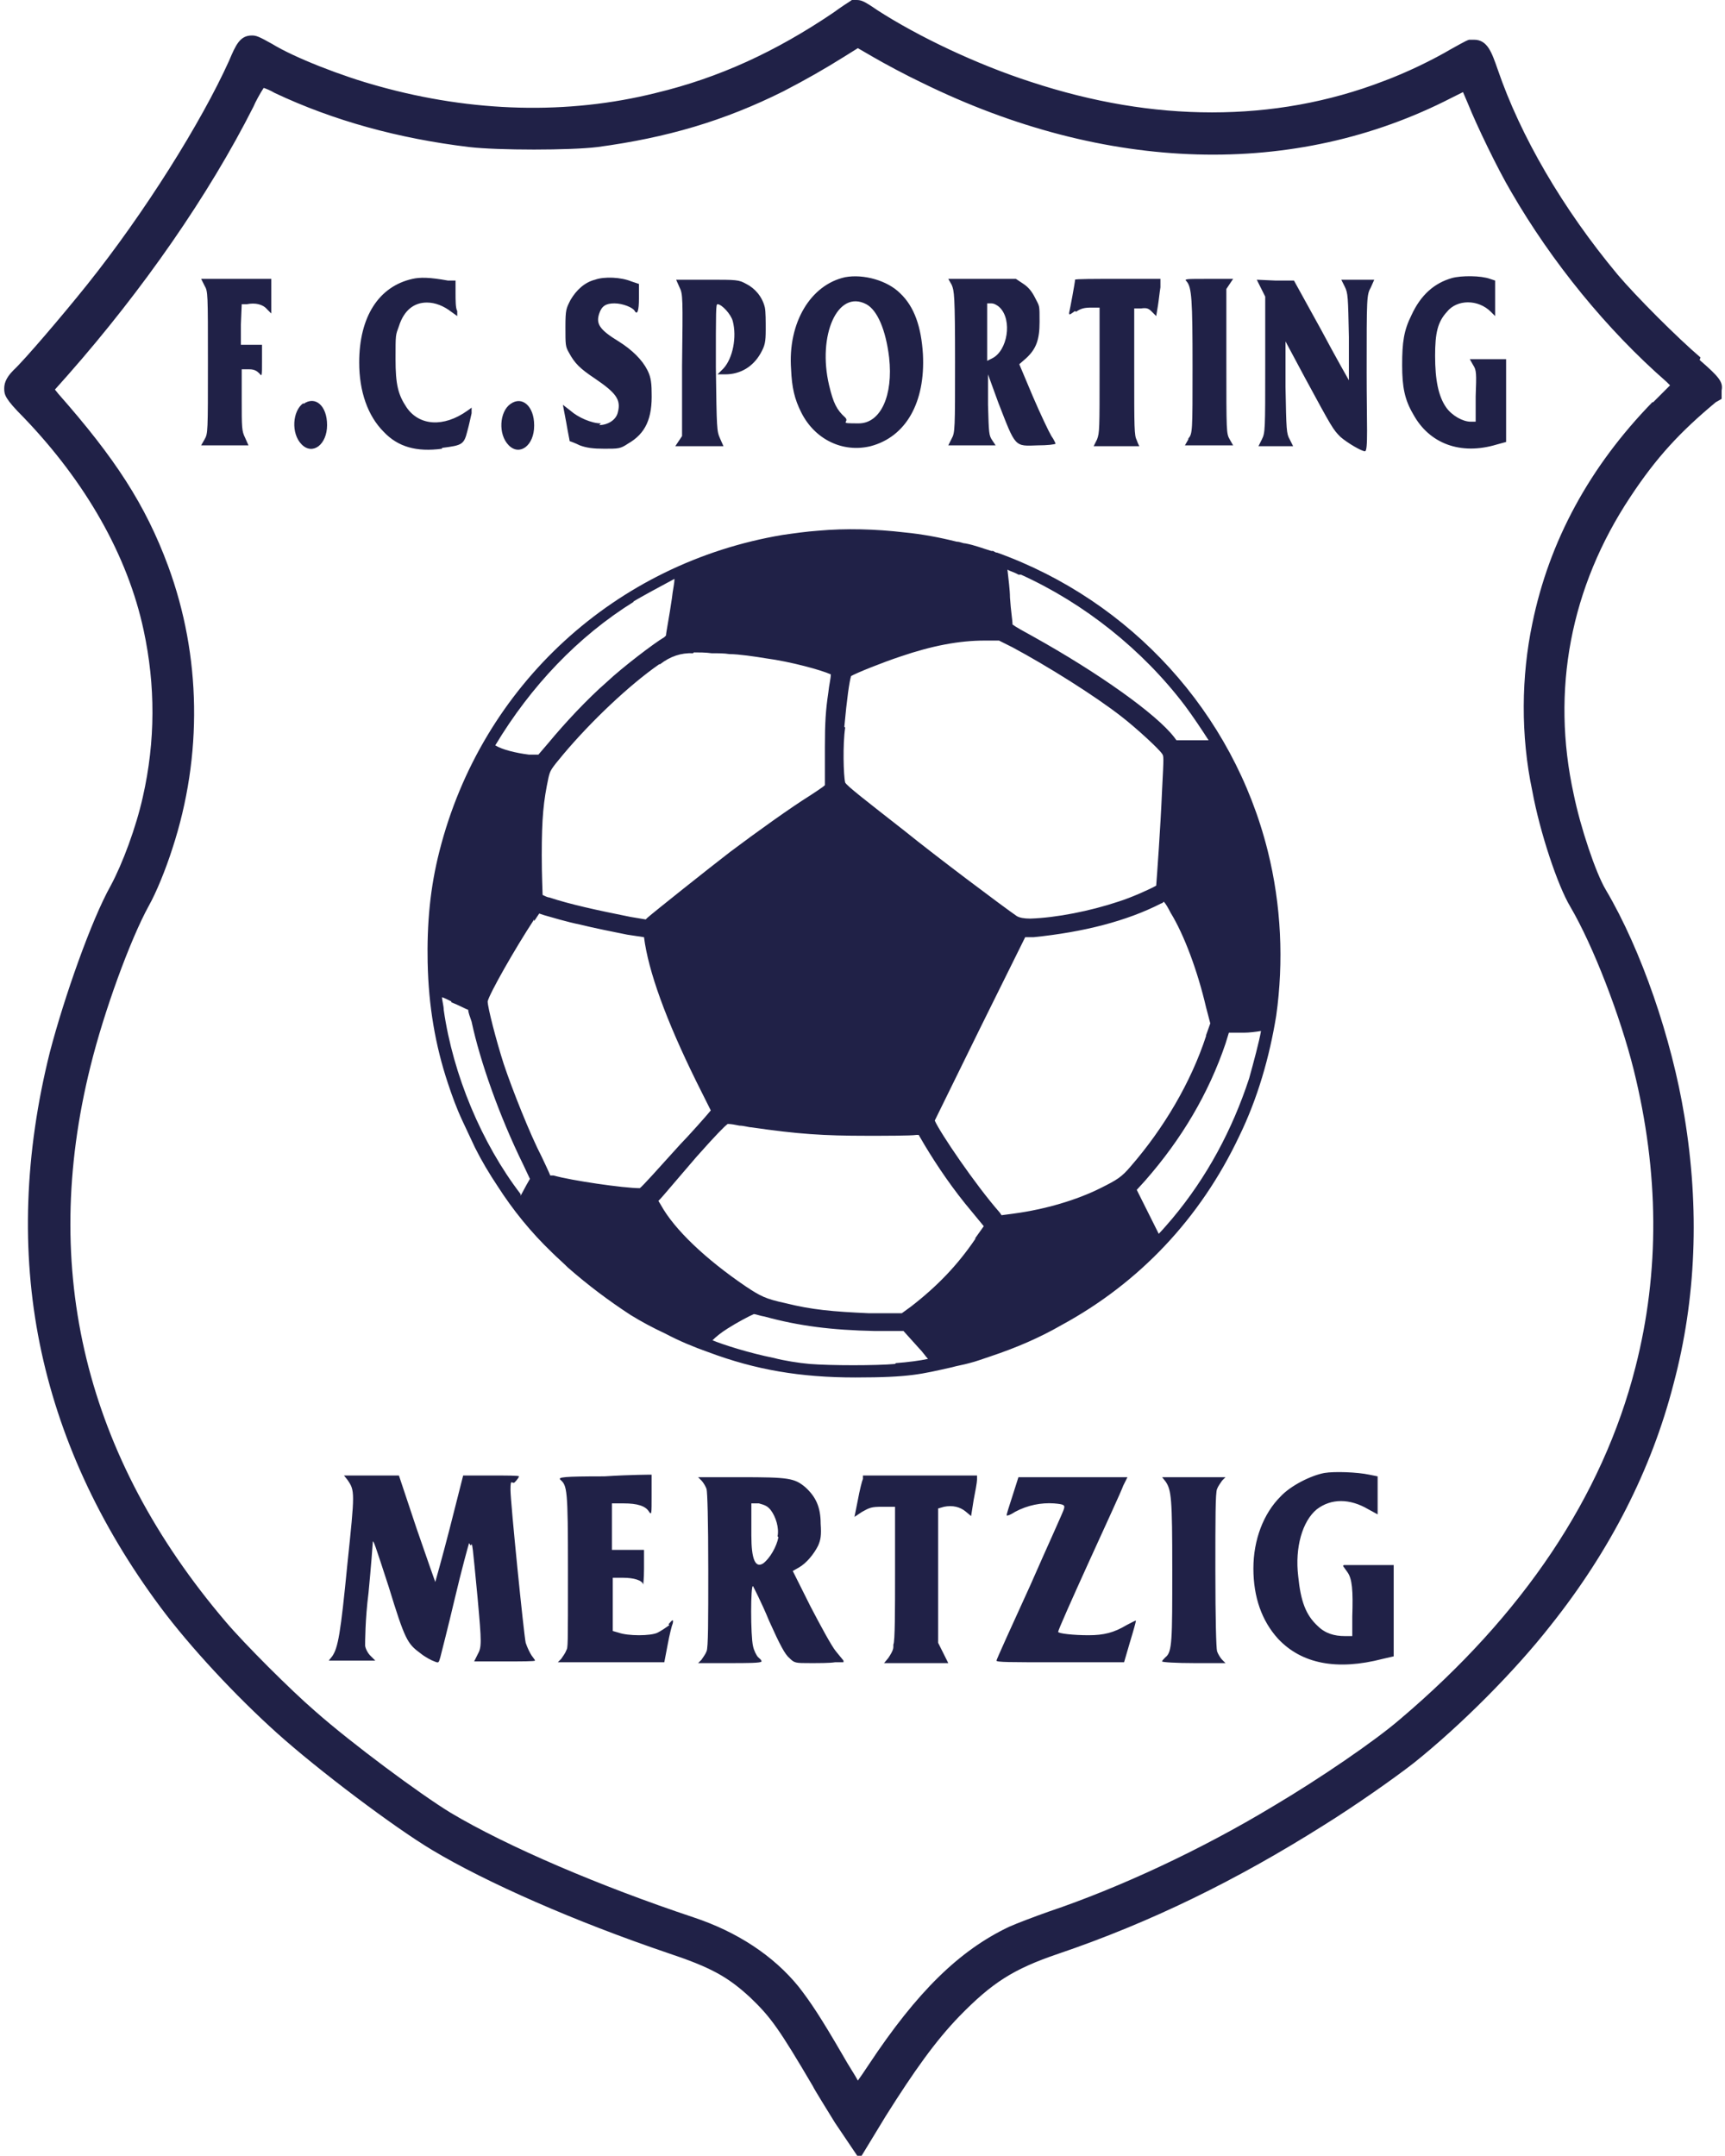
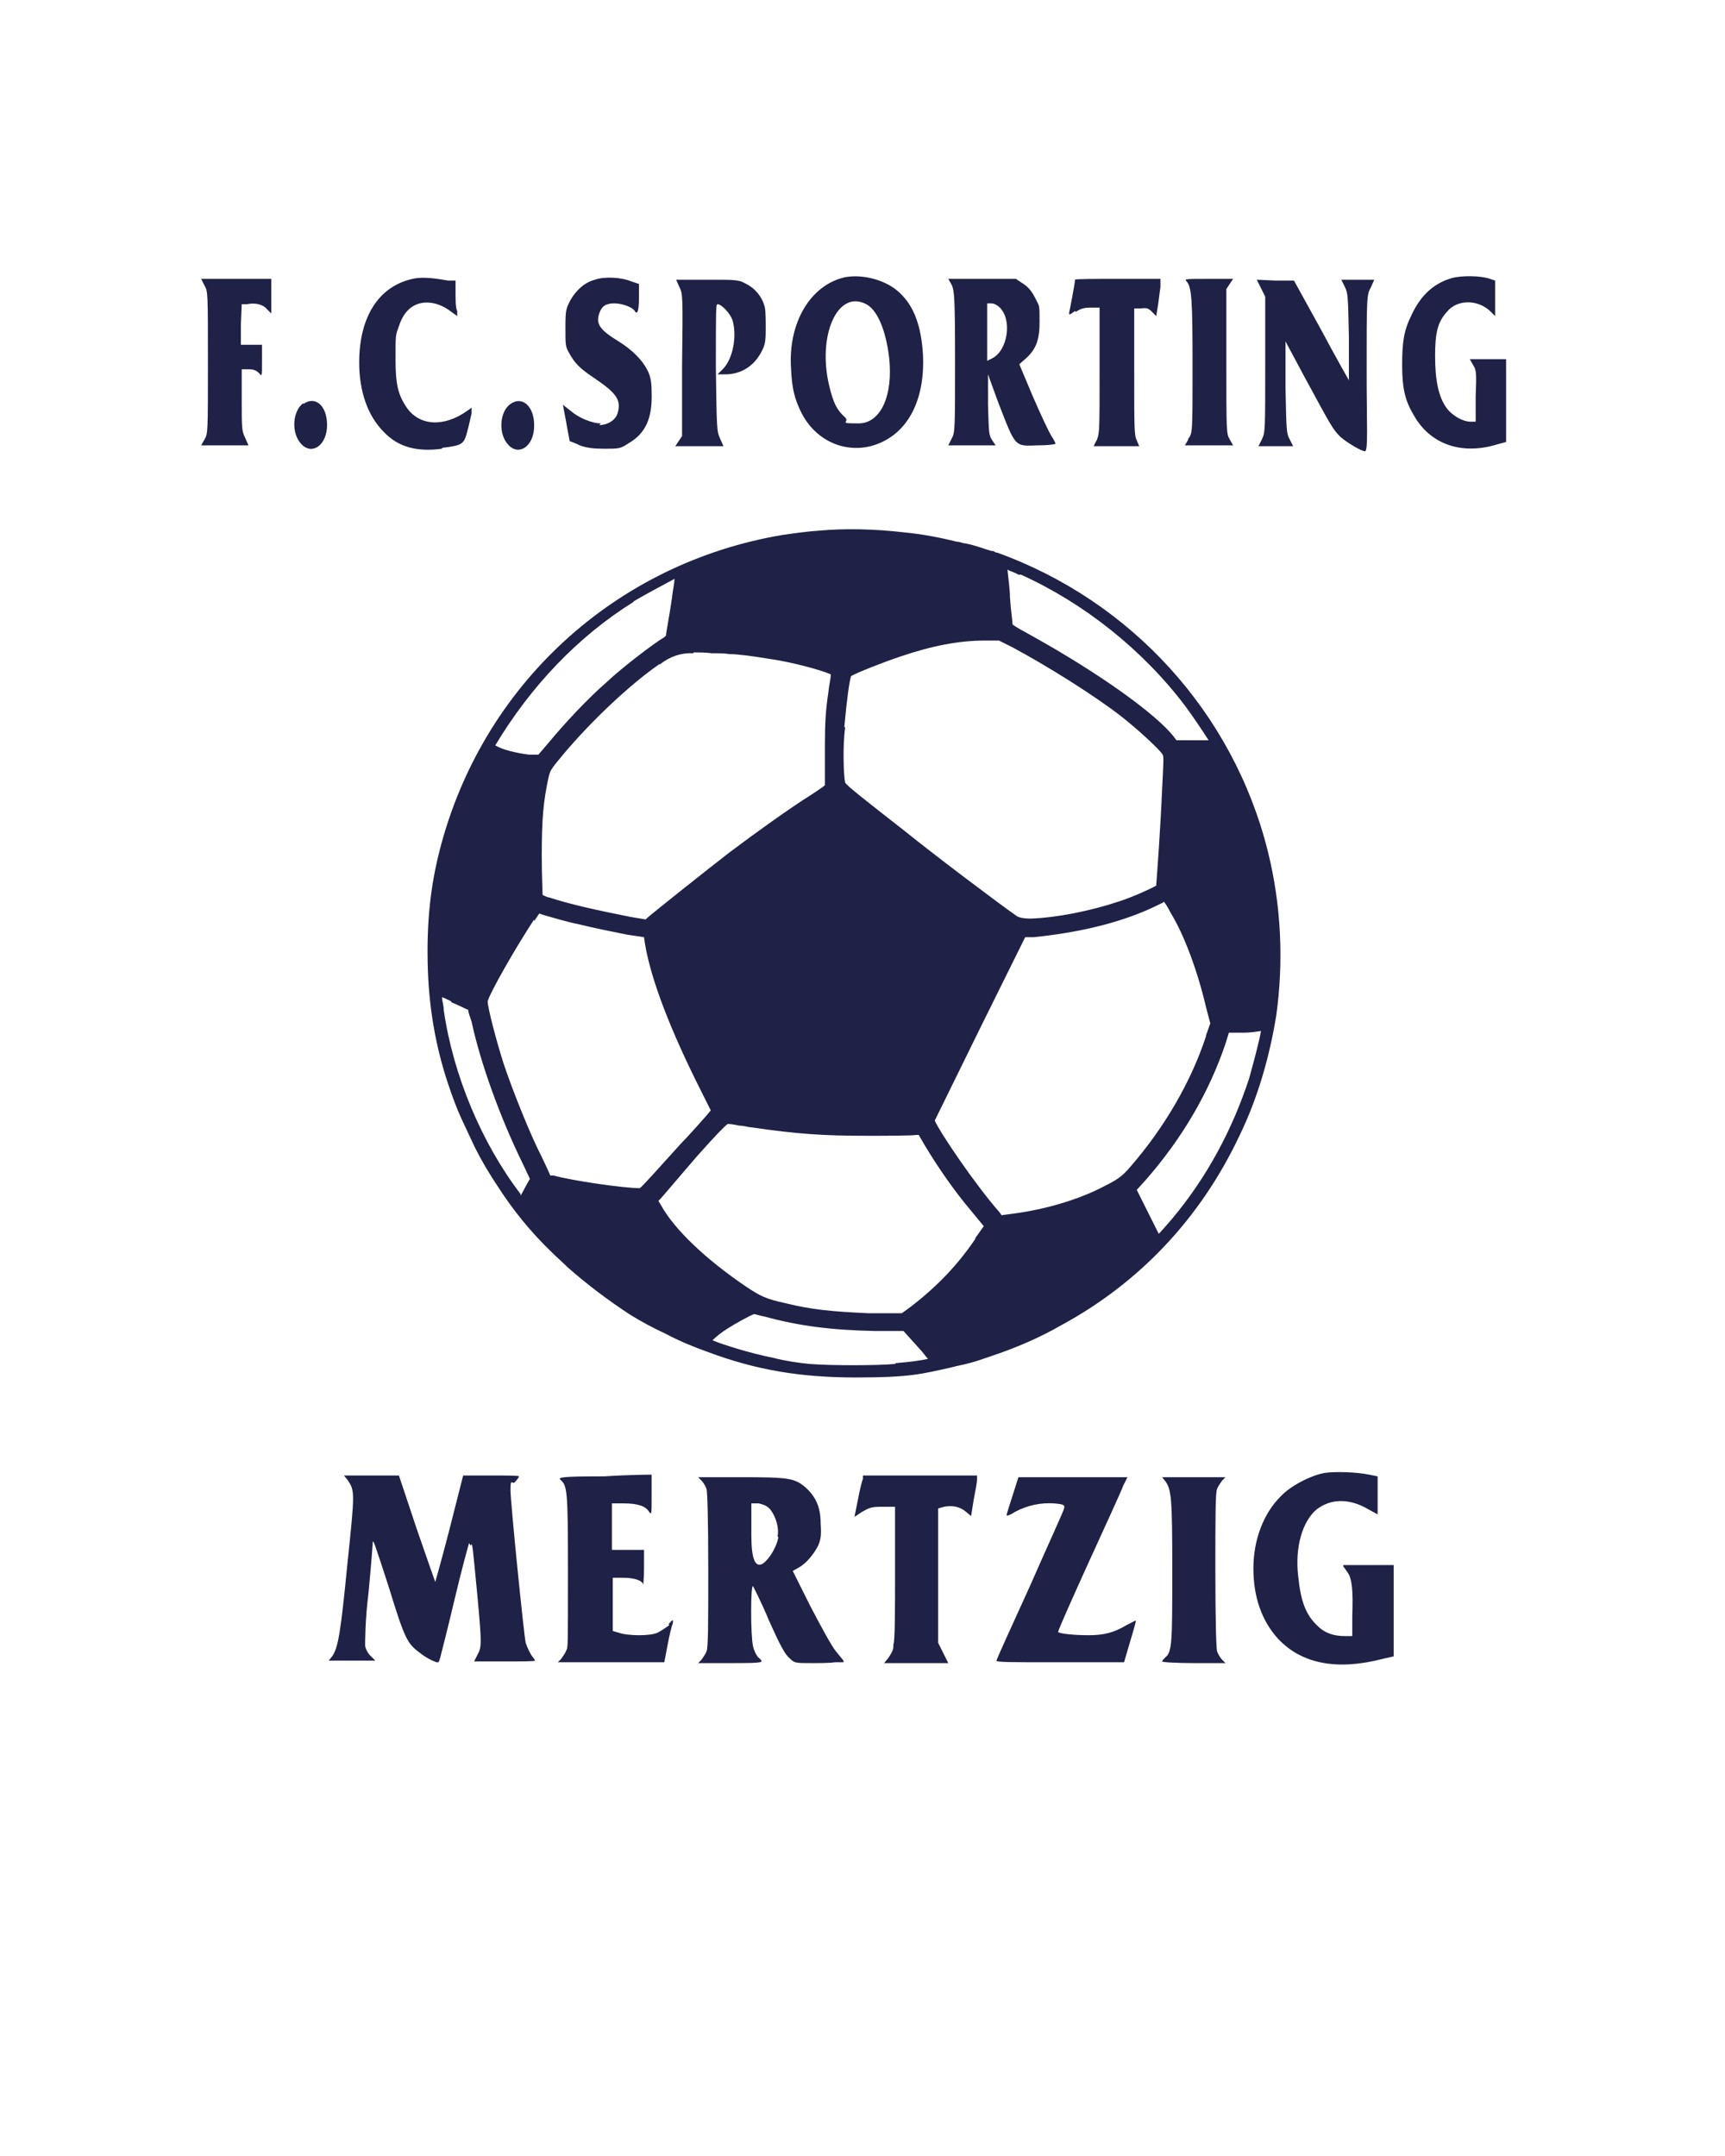
<svg xmlns="http://www.w3.org/2000/svg" data-name="Ebene 1" viewBox="0 0 204.1 255.1">
-   <path d="M201.2 42.3c-2.7-2.3-7.6-7.2-9.8-9.8-6.5-7.8-11.5-16.4-14.2-24.3-.7-2-1.2-3.5-2.8-3.5h-.5c-.2 0-.4.1-2.2 1.1-2.2 1.3-5.3 2.8-8 3.8-6.5 2.5-13.3 3.7-20.3 3.7s-14.1-1.2-21.4-3.6c-6.5-2.1-13.4-5.4-18.2-8.5-1.6-1.1-1.9-1.2-2.5-1.2h-.5l-.3.2c-.3.2-.8.5-1.9 1.3-6.8 4.6-13.5 7.7-21 9.5-10.4 2.6-21.7 2.3-32.8-.8-4.4-1.2-10-3.4-12.6-5-1.6-.9-1.9-1-2.4-1-1.4 0-1.9 1.1-2.7 3-3.3 7.3-10 18-16.8 26.5-2.8 3.5-7.4 8.9-8.7 10.1-1 1-1.1 1.7-1.1 2.2 0 .7.1 1.2 2.3 3.4C10.1 57 15.1 65.7 17 74.6c1.4 6.5 1.4 13.1-.1 19.7-.8 3.6-2.4 7.9-3.8 10.5-2.3 4.1-5.5 13.2-7.2 19.7-3 12-3.4 23.6-1.2 34.5 2.2 10.9 7 21.4 14.3 31.2 3.5 4.7 8.9 10.5 13.8 14.9s13.8 11.1 18.3 13.8c6.5 3.9 17 8.5 27.9 12.2 5.1 1.7 7.1 2.8 9.8 5.3 2.4 2.3 3.4 3.7 7.4 10.5 0 .1 1.8 3 2.6 4.3l2.9 4.3 3.1-5.1c3.4-5.4 5.9-8.9 8.7-11.8 3.9-4 6.4-5.6 11.7-7.4 10.9-3.7 21.1-8.7 31.4-15.2 3.7-2.3 8.4-5.6 10.7-7.4 5.5-4.4 11.9-10.8 16.2-16.3 7-8.8 11.9-18.4 14.5-28.5 2.7-10.1 3.1-20.8 1.3-31.7-1.5-9.2-5.1-19.7-9.3-26.8-1.2-2-3-7.4-3.8-11.3-2.7-12.3-.4-24.5 6.7-35.2 3.1-4.7 5.9-7.7 10.1-11.2l.7-.4v-1c.2-1-.3-1.6-2.6-3.6zm-5.7 5.3c-7.4 7.6-12.2 16.4-14.2 26.2-1.3 6.2-1.4 13.2 0 19.8.9 4.9 3 11.2 4.5 13.7 2.7 4.6 5.9 12.9 7.5 19.3 3 12.1 3.1 23.9.2 35.2-3.9 15.3-13.3 29.3-27.8 41.6-3 2.6-9.6 7.1-15 10.3-8.6 5.2-18.3 9.7-26.6 12.5-1.7.6-3.8 1.4-4.7 1.8-5.9 2.8-10.9 7.7-16.6 16.3-.6.9-1 1.5-1.3 1.9-.3-.6-1-1.6-1.9-3.2-2.5-4.3-3.7-6.1-5.1-7.9-3-3.7-7.3-6.5-12.4-8.2-11.1-3.7-22.1-8.4-28.8-12.4-3.6-2.2-11.7-8.2-16-12-2.9-2.5-8.4-8-10.6-10.6-16.6-19.5-22-41.6-16-65.7 1.6-6.5 4.7-15 6.9-19 .9-1.6 2-4.3 2.8-6.8 3.6-11 3.4-22.8-.5-33.4-2.7-7.3-6.3-12.8-13-20.4l-.4-.5 1.6-1.8c8.8-10 16.6-21.2 21.9-31.7.2-.5.8-1.6 1.2-2.2.3.1.8.3 1.3.6 7 3.3 14.7 5.4 23 6.4 3.4.4 12 .4 15.2 0 8.2-1.1 15-3.1 22-6.6 2.7-1.4 4.8-2.6 7.2-4.1l1.6-1 1.9 1.1c1.2.7 3.8 2.1 5.7 3 21.8 10.7 44.1 11.3 62.6 1.8l1.4-.7.6 1.4c1 2.5 3.5 7.7 5.1 10.4 4.8 8.3 11.3 16.3 18.4 22.5l.4.4-2 2z" fill="#202147" />
  <path d="M52.3 53c2.4-.3 2.6-.4 3-2 .2-.7.4-1.7.5-2.1v-.7c.1 0-.5.4-.5.4-2.8 2-5.7 1.8-7.2-.4-1-1.5-1.3-2.7-1.3-5.7s0-2.8.4-3.9c.6-1.9 1.8-2.8 3.3-2.8 1 0 2 .4 2.9 1.1l.7.5v-.6c-.2-.3-.2-1.3-.2-2.1v-1.5H53c-2.2-.4-3.3-.4-4.2-.2-4 .9-6.3 4.5-6.3 9.9 0 3.4 1 6.3 2.9 8.2 1.7 1.8 3.9 2.4 6.9 2zm18.8-2.9c-1.1 0-2.7-.7-3.6-1.5l-.9-.7.4 2.1c.2 1.2.4 2.1.4 2.2 0 0 .6.2 1.2.5.8.3 1.6.4 2.9.4 1.7 0 1.9 0 2.8-.6 2.1-1.2 2.9-3 2.8-6.1 0-1.4-.2-2-.5-2.6-.6-1.2-1.8-2.4-3.4-3.4-2.3-1.4-2.7-2.1-2.3-3.3.3-.9.8-1.2 1.8-1.2s2.2.5 2.4.9c.3.5.5 0 .5-1.5v-1.7l-.9-.3c-1.2-.5-3.2-.6-4.3-.2-1.2.3-2.2 1.2-2.9 2.4-.5 1-.6 1.1-.6 3.2s0 2.3.4 3c.7 1.3 1.3 1.9 3.1 3.1 2.5 1.7 3.1 2.5 2.7 4-.2.9-1.2 1.5-2.2 1.5zm23.7-1.3c1.6 3.2 4.9 4.8 8.2 4 4.2-1.1 6.5-5.2 6.2-10.9-.2-3.2-1-5.6-2.7-7.2-1.5-1.5-4.3-2.3-6.5-1.9-4.1.9-6.8 5.4-6.4 10.9.1 2.2.4 3.5 1.2 5.1zm7.7-12.8c1.3.7 2.3 3 2.7 6.3.5 4.5-1 7.8-3.6 7.8s-1-.1-1.6-.7c-1-.9-1.4-1.7-1.9-3.8-1.4-5.9 1-11.4 4.4-9.6zm71.4 6.5l.4.7c.4.6.4 1 .3 3.7v3h-.6c-.9 0-2.2-.7-2.9-1.7-.9-1.3-1.3-3.2-1.3-6.1 0-2.7.3-4 1.4-5.2 1.2-1.5 3.7-1.5 5.2 0l.5.5v-4.2l-.6-.2c-1.1-.4-3.4-.4-4.5-.1-2.1.6-3.7 2-4.8 4.4-.9 1.8-1.1 3.2-1.1 5.9 0 2.6.3 4.1 1.3 5.8 1.9 3.5 5.6 4.9 9.9 3.6l1.1-.3v-9.8h-4.4zM27.9 33h-4.1l.4.8c.4.7.4.8.4 9.1s0 8.4-.4 9.1l-.4.7h5.6l-.4-.9c-.4-.8-.4-1.2-.4-4.5v-3.6h.9c.6 0 .9.2 1.2.5.3.4.3.3.3-1.5v-1.9h-2.5v-2.4l.1-2.4h.6c1-.2 1.9 0 2.4.6l.5.5V33h-4.2zm52.8 18.6l-.4.6-.4.6h5.7l-.4-.9c-.4-.9-.4-1.1-.5-8.4 0-6.9 0-7.5.2-7.5.5 0 1.6 1.2 1.8 2 .5 1.9 0 4.4-1.1 5.6l-.7.7h.9c1.8 0 3.3-.9 4.2-2.5.5-.9.6-1.3.6-2.8 0-1 0-2.1-.1-2.6-.3-1.3-1.2-2.3-2.2-2.8-.9-.5-1.1-.5-4.6-.5H80l.4.9c.4.8.4 1.2.3 9.3v8.4zm31.4 1.1h5.7l-.4-.6c-.4-.6-.4-.8-.5-4.2v-3.6l1.2 3.3c2.1 5.4 1.9 5.2 4.7 5.1 1.1 0 2-.1 2.1-.2 0 0-.2-.5-.5-.9-.3-.5-1.3-2.6-2.2-4.7l-1.6-3.8.8-.7c1.2-1.1 1.6-2.2 1.6-4.3s0-1.8-.5-2.8c-.4-.8-.8-1.3-1.4-1.7l-.9-.6h-8l.4.7c.3.7.4 1.2.4 9.1s0 8.4-.4 9.1l-.4.8zm4.7-13.4v-3.4h.5c.3 0 .7.2 1 .5 1.5 1.5.9 5.1-.9 6l-.6.3v-3.4zm10.5-2.4c.6-.4 1-.5 1.8-.5h1v7.4c0 7 0 7.4-.3 8.2l-.4.8h5.4s-.2-.4-.3-.7c-.3-.6-.3-1.4-.3-8.1v-7.5h.8c.7-.1.9 0 1.3.4l.5.5.2-1.2c.1-.6.2-1.6.3-2.2v-1h-5c-2.8 0-5.1 0-5.1.1 0 .3-.6 3.5-.7 3.9 0 .3 0 .3.7-.2zM140.6 52l-.4.7h5.7l-.4-.7c-.4-.7-.4-.8-.4-9.3v-8.5l.4-.6.4-.6H143c-2.8 0-2.9 0-2.6.3.6.7.7 2.1.7 10.1 0 7.7 0 7.9-.5 8.5zm9.1-17v8.1c0 7.8 0 8.1-.4 8.9l-.4.8h4.1l-.4-.8c-.4-.7-.4-1.1-.5-6.2v-5.4l2.3 4.3c3.2 5.9 3.3 6.1 4.2 7 .8.7 2.5 1.7 2.9 1.7s.2-3.4.2-9.3c0-9 0-9.2.5-10.1l.4-.9h-3.9l.4.8c.4.8.4 1.2.5 6V45s-1.6-2.8-3.3-6l-3.2-5.8h-2.2l-2.2-.1.5 1 .5 1zM35.9 47.7c-1.3.9-1.5 3.6-.2 4.9 1.3 1.3 3 0 3-2.3s-1.4-3.5-2.8-2.5zm27.3 2.6c0-2.2-1.4-3.5-2.8-2.5-1.3.9-1.5 3.6-.2 4.9 1.3 1.3 3 0 3-2.3zm95.7 135l.5.7c.6.8.7 2.2.6 5.3v2.3h-.9c-1.2 0-2.3-.3-3.2-1.2-1.4-1.3-2-2.9-2.3-5.9-.4-3.4.5-6.5 2.2-7.9 1.7-1.3 3.9-1.3 6.1 0l1.1.6v-4.5l-1-.2c-1.4-.3-4.1-.4-5.3-.2-1.6.3-4 1.5-5.2 2.8-2 2-3.2 5.1-3.2 8.5 0 3.4 1 6.2 2.9 8.3 2.8 3 7 3.8 12.4 2.4l1.3-.3v-10.8H159zm-79.7 7c-.4.3-1 .7-1.4.9-.8.4-3.5.4-4.6 0l-.7-.2v-6.3h1.2c1.3 0 2.3.3 2.4.8 0 .1.1-.7.1-1.9v-2.2h-3.8v-5.5h1.4c1.6 0 2.6.3 3 1 .3.4.3.3.3-2v-2.4s-2.5 0-5.6.2c-4.9 0-5.5.1-5.2.4.8.7.9 1.1.9 10.6s0 9.2-.2 9.6c-.1.3-.4.7-.6 1l-.4.4h12.6l.4-2.1c.2-1.1.5-2.3.6-2.5.1-.5 0-.5-.5.1zm-23.5-9.4c.2-.5.2-.1.8 6.1.5 5.5.5 5.9 0 6.8l-.4.8h3.6c2 0 3.6 0 3.6-.1s-.2-.3-.4-.6-.5-.9-.7-1.5c-.2-.8-1.8-16.6-1.8-18.1s.2-.6.5-.9c.3-.3.5-.6.5-.7s-1.5-.1-3.3-.1h-3.3l-1.6 6.3c-.9 3.5-1.7 6.3-1.7 6.3s-1-2.8-2.2-6.3l-2.1-6.3h-6.5l.4.5c.9 1.3.9 1.4 0 10-.8 8.2-1.1 9.9-1.8 10.9l-.4.5h5.5l-.6-.6c-.3-.3-.6-.9-.6-1.2 0-.3 0-3.1.4-6.2.3-3.1.5-5.8.5-5.9 0-.7.3.3 1.9 5.2 1.9 6.2 2.2 6.7 3.7 7.8.6.5 1.4.9 1.7 1 .5.2.5.2.7-.5.1-.4.9-3.5 1.7-6.9.8-3.4 1.6-6.3 1.7-6.6zm44.1 13.6l-.9-1.1c-.5-.6-1.8-3-3-5.3l-2.1-4.2.7-.4c.9-.5 1.8-1.6 2.3-2.6.3-.7.4-1.2.3-2.6 0-2-.6-3.2-1.8-4.3-1.3-1.1-2-1.2-7.7-1.2h-5l.4.4c.2.2.5.7.6 1 .1.4.2 3.6.2 9.6s0 9.2-.2 9.6c-.1.3-.4.7-.6 1l-.4.4h3.7c2.1 0 3.8 0 3.8-.2s-.2-.3-.4-.5-.5-.8-.6-1.3c-.3-1.2-.3-7.4 0-7.1 0 0 1 1.9 1.9 4.1 1.3 2.9 1.9 4 2.4 4.4.6.6.7.6 2.5.6 1 0 2.3 0 2.9-.1h1zm-7.7-14.6c-.2 1.1-1 2.5-1.8 3.1q-1.4.9-1.4-3.3v-3.8h.9c.7.2 1 .3 1.4.8.6.8 1 2.1.8 3.1zm13.6 13c0 .4-.4 1-.6 1.3l-.5.6h7.6l-.6-1.2-.6-1.2v-15.9l.7-.2c1-.2 1.9 0 2.6.6l.6.5.3-1.9c.2-1 .4-2.1.4-2.4v-.5h-13.5v.4c-.1.2-.4 1.4-.6 2.5l-.4 2 .9-.6c.9-.5 1.1-.6 2.4-.6h1.5v7.8c0 4.3 0 8.2-.2 8.5zm27.6-2.6c-1.5.9-2.7 1.2-4.5 1.2s-3.6-.2-3.6-.4 1.6-3.8 3.6-8.2c2-4.4 3.9-8.5 4.1-9.1l.5-1h-12.9l-.7 2.2c-.4 1.2-.7 2.2-.7 2.3s.4 0 1-.4c1.5-.8 3.1-1.1 4.6-1 1.2.1 1.3.2 1.2.6 0 .2-1.9 4.3-4 9.1-2.2 4.8-4 8.8-4 8.9 0 .2 1.4.2 7.5.2h7.6l.7-2.4c.4-1.3.7-2.4.7-2.5s-.5.2-1.1.5zm11.3-17.1l.4-.4h-7.5l.4.5c.7 1 .8 2 .8 10.4s0 9.8-.8 10.4c-.2.2-.4.4-.4.5s1.7.2 3.8.2h3.7l-.4-.4c-.2-.2-.5-.7-.6-1-.1-.4-.2-3.7-.2-9.6s0-9.2.2-9.6c.1-.3.4-.7.6-1zm-94-61.3c.1 5.1.9 9.8 2.4 14.3.5 1.5 1 2.9 1.7 4.4.5 1.1 1 2.1 1.5 3.2.8 1.6 1.7 3.1 2.7 4.6 1.8 2.8 3.9 5.4 6.4 7.8.6.6 1.3 1.2 1.9 1.8 2.4 2.1 4.8 3.9 7.4 5.6 1.3.8 2.6 1.5 4.1 2.2 1.7.9 3.4 1.6 5.1 2.2 5.6 2.1 10.9 3 17.4 3s7.8-.4 11.4-1.2c.7-.2 1.4-.3 2.1-.5.8-.2 1.6-.5 2.5-.8 3-1 5.8-2.2 8.4-3.7 9.2-5 16.4-12.6 21-22.3 2.2-4.5 3.6-9.4 4.4-14.3.9-6.4.6-13.1-1-19.5-4.1-16.4-16.2-29.6-32-35.3-.2 0-.3-.1-.5-.2h-.2c-1-.3-2-.7-3.1-.9-.3 0-.6-.2-1-.2-2-.5-4.1-.9-6.2-1.1-3.4-.4-6.9-.5-10.2-.2-1.4.1-2.8.3-4.2.5C72.9 66.6 57 81 52 100.7c-1.1 4.3-1.5 8.5-1.4 13.4zm55.3 47.5c-2.1.2-7.7.2-10.1 0-1.2-.1-3.1-.4-4.2-.7-3-.6-6.1-1.6-7.3-2.1.4-.4 1-.9 1.8-1.4 1.1-.7 2.6-1.5 3.1-1.7.2 0 .7.2 1.3.3 4 1.1 7.9 1.6 13 1.7h3.4l1.8 2c.5.5.8 1 1.1 1.3-.9.2-2.4.4-3.8.5zm9.5-14.8c-2.1 3.1-4.5 5.6-7.6 8l-1.1.8h-3.9c-4.3-.2-6.7-.4-9.9-1.2-2.3-.5-2.9-.8-4.7-2-4.7-3.2-8.4-6.7-10-9.6l-.3-.5.2-.2c.2-.2 1.3-1.5 2.5-2.9l1.8-2.1c2.4-2.7 3.3-3.6 3.7-3.9.4 0 .9.1 1.4.2.5 0 1.1.2 1.4.2 5.5.8 8.5 1 13.7 1 2 0 5.2 0 5.8-.1h.3l.7 1.2c1.5 2.5 3.4 5.3 5.6 7.9l1.4 1.7-1 1.4zm29.9-24.4h1.9c.6 0 1.4-.1 2-.2-.2 1.2-.9 3.8-1.4 5.6-2 6.1-5 11.7-9.1 16.6-.6.7-1.2 1.4-1.6 1.8l-2.6-5.2 1-1.1c4.3-4.9 7.5-10.3 9.5-16.2l.4-1.3zm-2.6.4c-1.8 5.5-5 10.9-8.9 15.4-1.1 1.3-1.6 1.6-3.6 2.6-2.8 1.4-6.5 2.5-10.2 3l-1.5.2-.2-.3c-2.9-3.3-7.1-9.5-7.7-10.9.5-1 2.5-5.1 5.4-11l5.3-10.7h1c5.9-.6 11-1.9 15.1-4 .1 0 .2-.1.3-.2.2.2.5.7.8 1.3 1.6 2.6 3.2 6.9 4.2 11.2l.5 1.9-.5 1.4zM120.6 68h.2c7.5 3.4 14.4 8.9 19.4 15.5.9 1.2 2.1 3 2.8 4.1h-3.8l-.3-.4c-2.1-2.7-8.8-7.5-16.7-11.9-1.1-.6-2-1.1-2.4-1.4 0-.5-.2-1.6-.3-3.2 0-.9-.2-2.3-.3-3.3.3.2.8.3 1.3.6zM99.9 86c.3-3.3.6-5.4.8-6 .7-.4 3.7-1.6 5.8-2.3 3.8-1.3 7-1.9 10-1.9h1.7l1.6.8c4.1 2.2 9.7 5.7 12.9 8.2 1.8 1.4 4.4 3.8 4.8 4.4.2.3.2.3 0 4.2-.2 4.7-.6 10.1-.7 11.4-.7.4-2.9 1.4-4.5 1.9-3.3 1.1-7.3 1.9-10.4 2q-1.1 0-1.6-.3c-1.6-1.1-9.6-7.1-13.3-10.1-4.6-3.6-6.8-5.3-7-5.7-.2-.8-.3-4.5 0-6.5zm-17.8-8.8c.6 0 1.4 0 2.1.1.8 0 1.5 0 2.1.1 1.1 0 3.1.3 4.3.5 3 .4 6.6 1.4 7.7 1.9 0 .5-.2 1.2-.3 2.2-.3 2-.4 3.5-.4 6.4v4.5c0 .1-1.7 1.2-1.7 1.2-2.4 1.5-6.3 4.3-9.5 6.7-2.6 2-9 7.1-9.8 7.8l-.2.2-1.8-.3c-4-.8-7.2-1.5-9.6-2.3-.2 0-.6-.2-.8-.3 0-.3-.1-2.3-.1-4.7 0-4.4.2-6.4.8-9.2.2-.8.2-.9 1.8-2.8 3.2-3.8 7.7-8.1 11.3-10.6h.1q1.8-1.4 3.9-1.3zm-7.2-6c1-.6 3.4-1.9 4.9-2.7 0 .6-.2 1.3-.3 2.3-.3 2.1-.7 4.1-.7 4.4l-.2.2c-1.2.7-5 3.6-6.8 5.3-2.3 2-5 4.9-6.9 7.2l-1.2 1.4h-1.1c-1.6-.2-3.2-.6-4-1.1 4.2-7 9.8-12.9 16.4-17zM63.2 109l.6-.9.6.2c.7.2 2.7.8 4.2 1.1 1.6.4 4.1.9 5.6 1.2l2 .3c.5 4 2.6 9.8 6.2 17.1l1.7 3.4c-.3.4-2.8 3.2-3.6 4-2.8 3.1-4.5 5-4.8 5.2-1.9 0-8.1-.9-10.2-1.5h-.4c0-.1-1-2.2-1-2.2-1.4-2.7-3.5-8-4.5-11-.9-2.8-1.9-6.7-1.9-7.4.2-.9 3.2-6.2 5.5-9.7zm-9.8 9.6c1 .4 1.7.8 2 .9 0 .3.2.8.4 1.4 1 4.7 3.3 11.2 6.1 16.9l.8 1.7-.4.7c-.2.4-.5.9-.7 1.3v-.2c-4.6-6-8-14.1-9.1-21.8 0-.5-.2-1.1-.2-1.5.3.1.7.3 1.1.5z" fill="#202147" />
</svg>